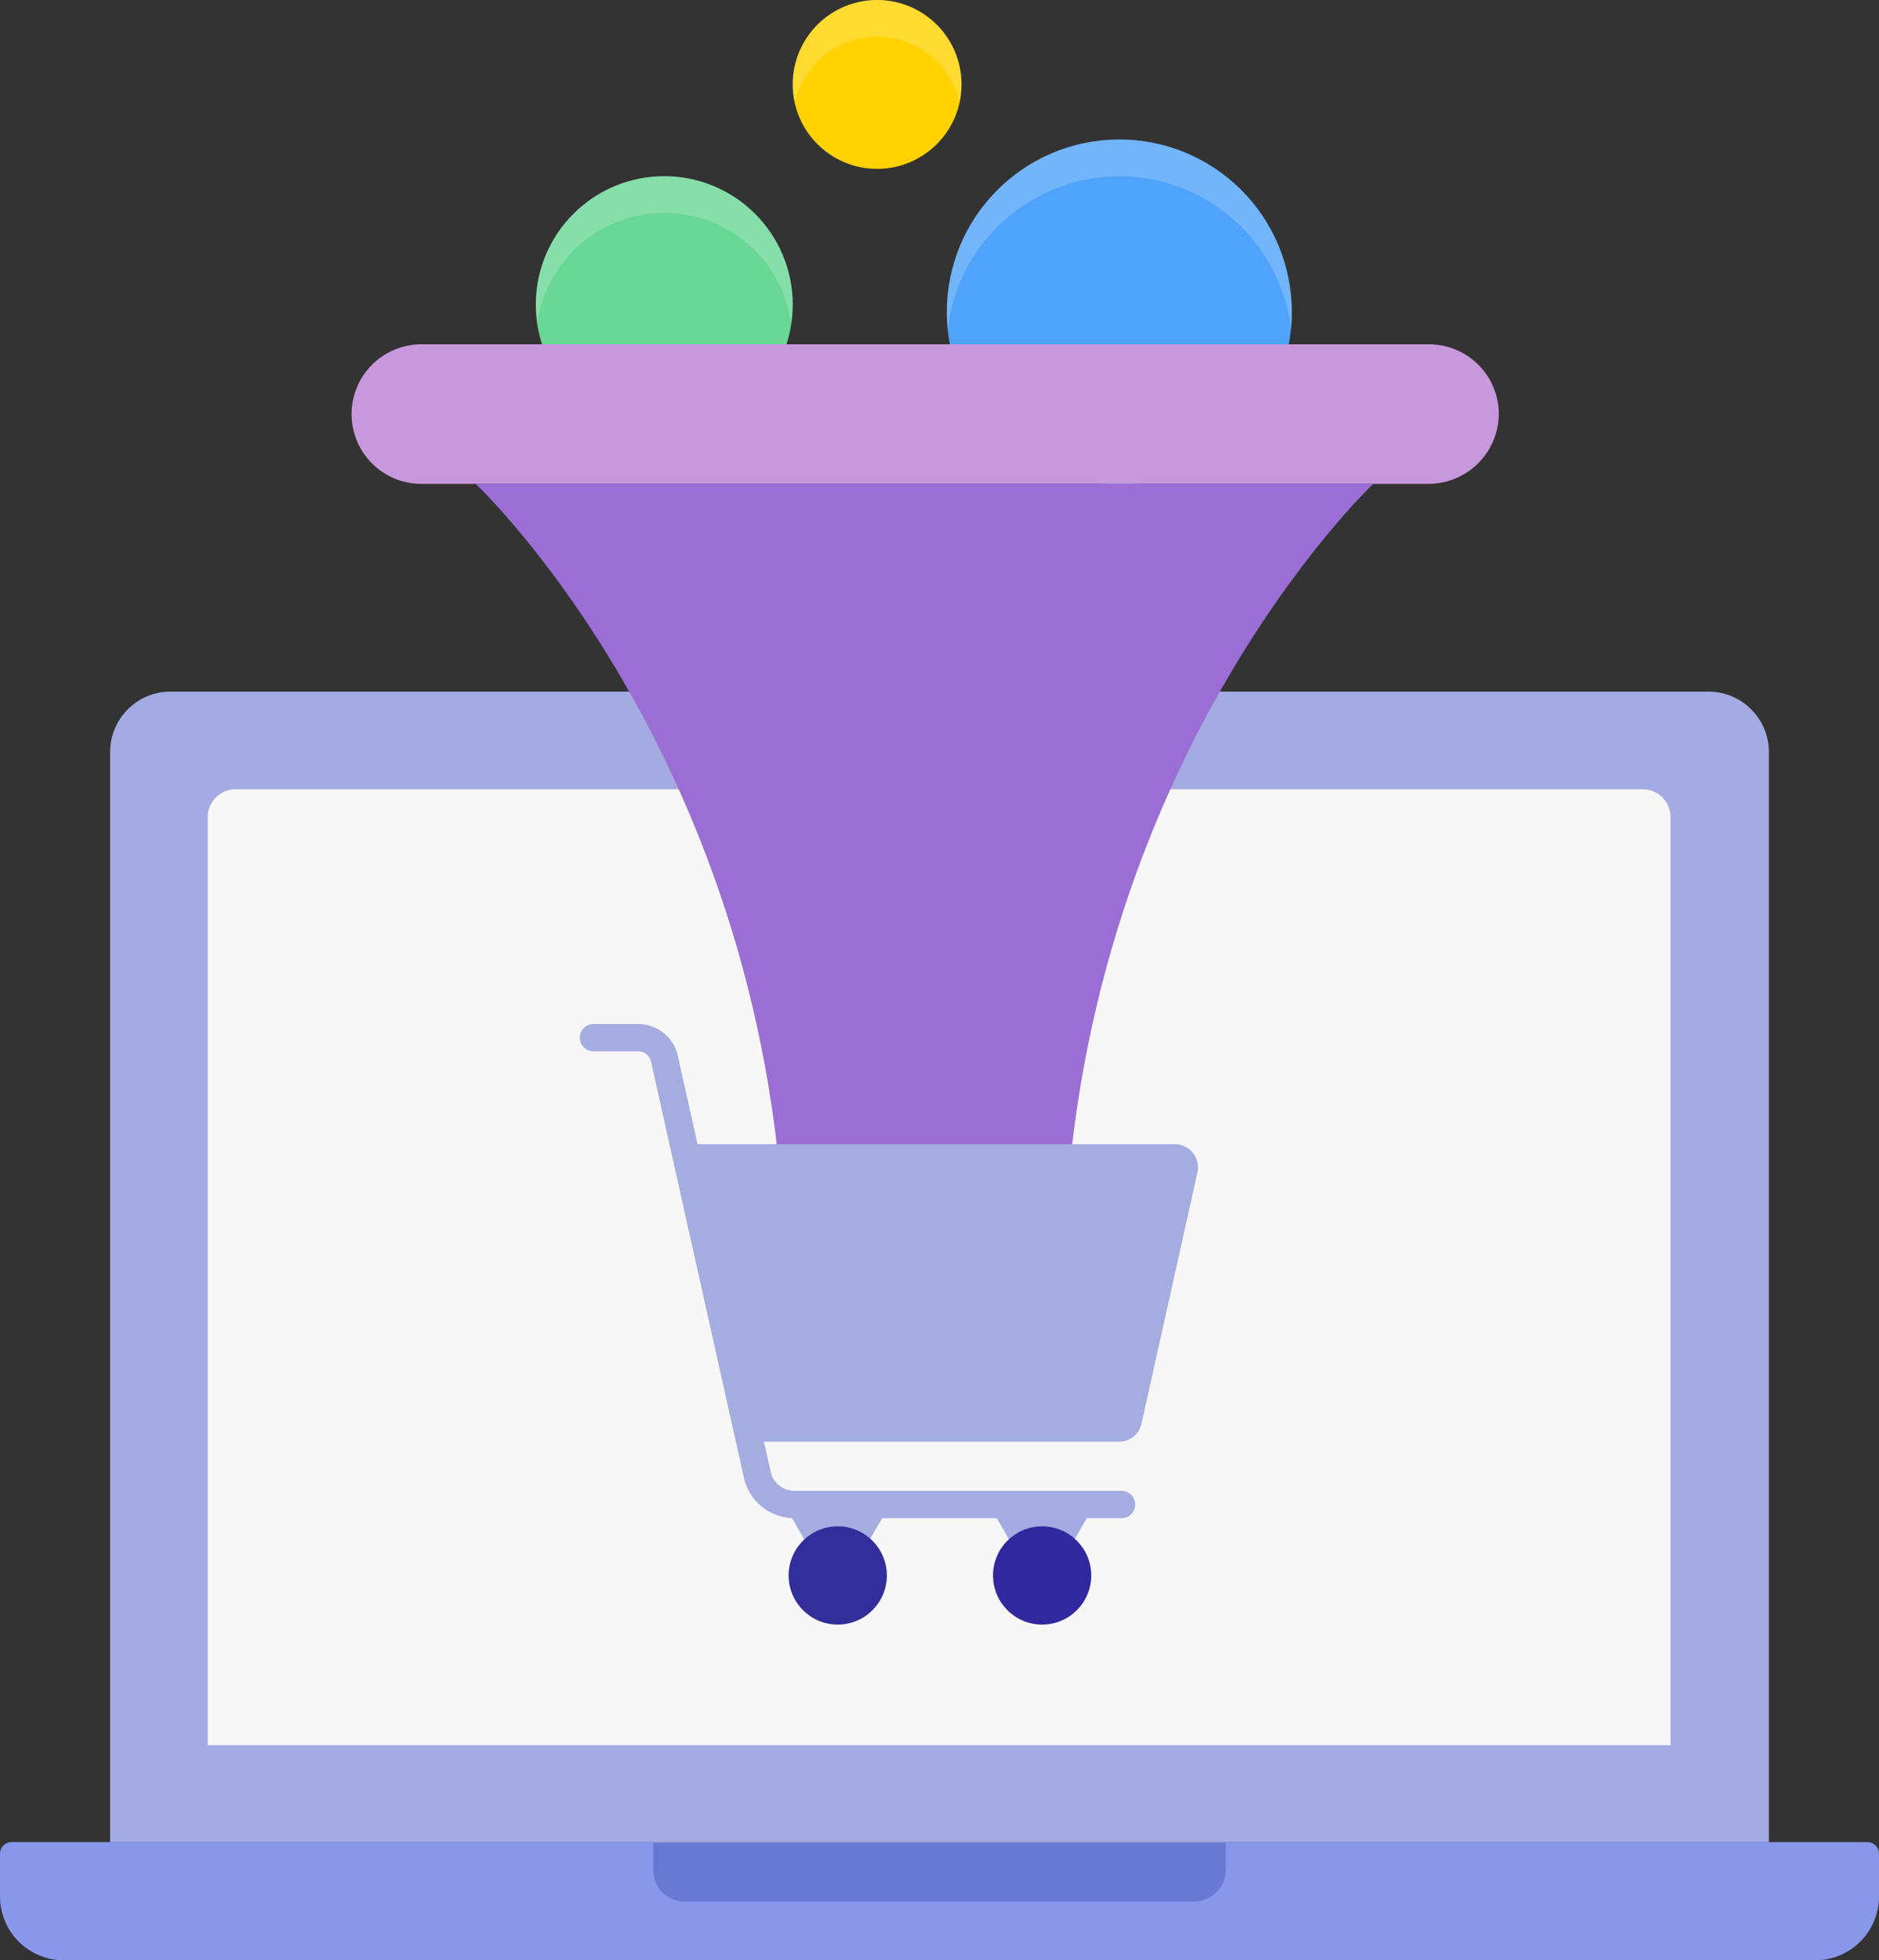
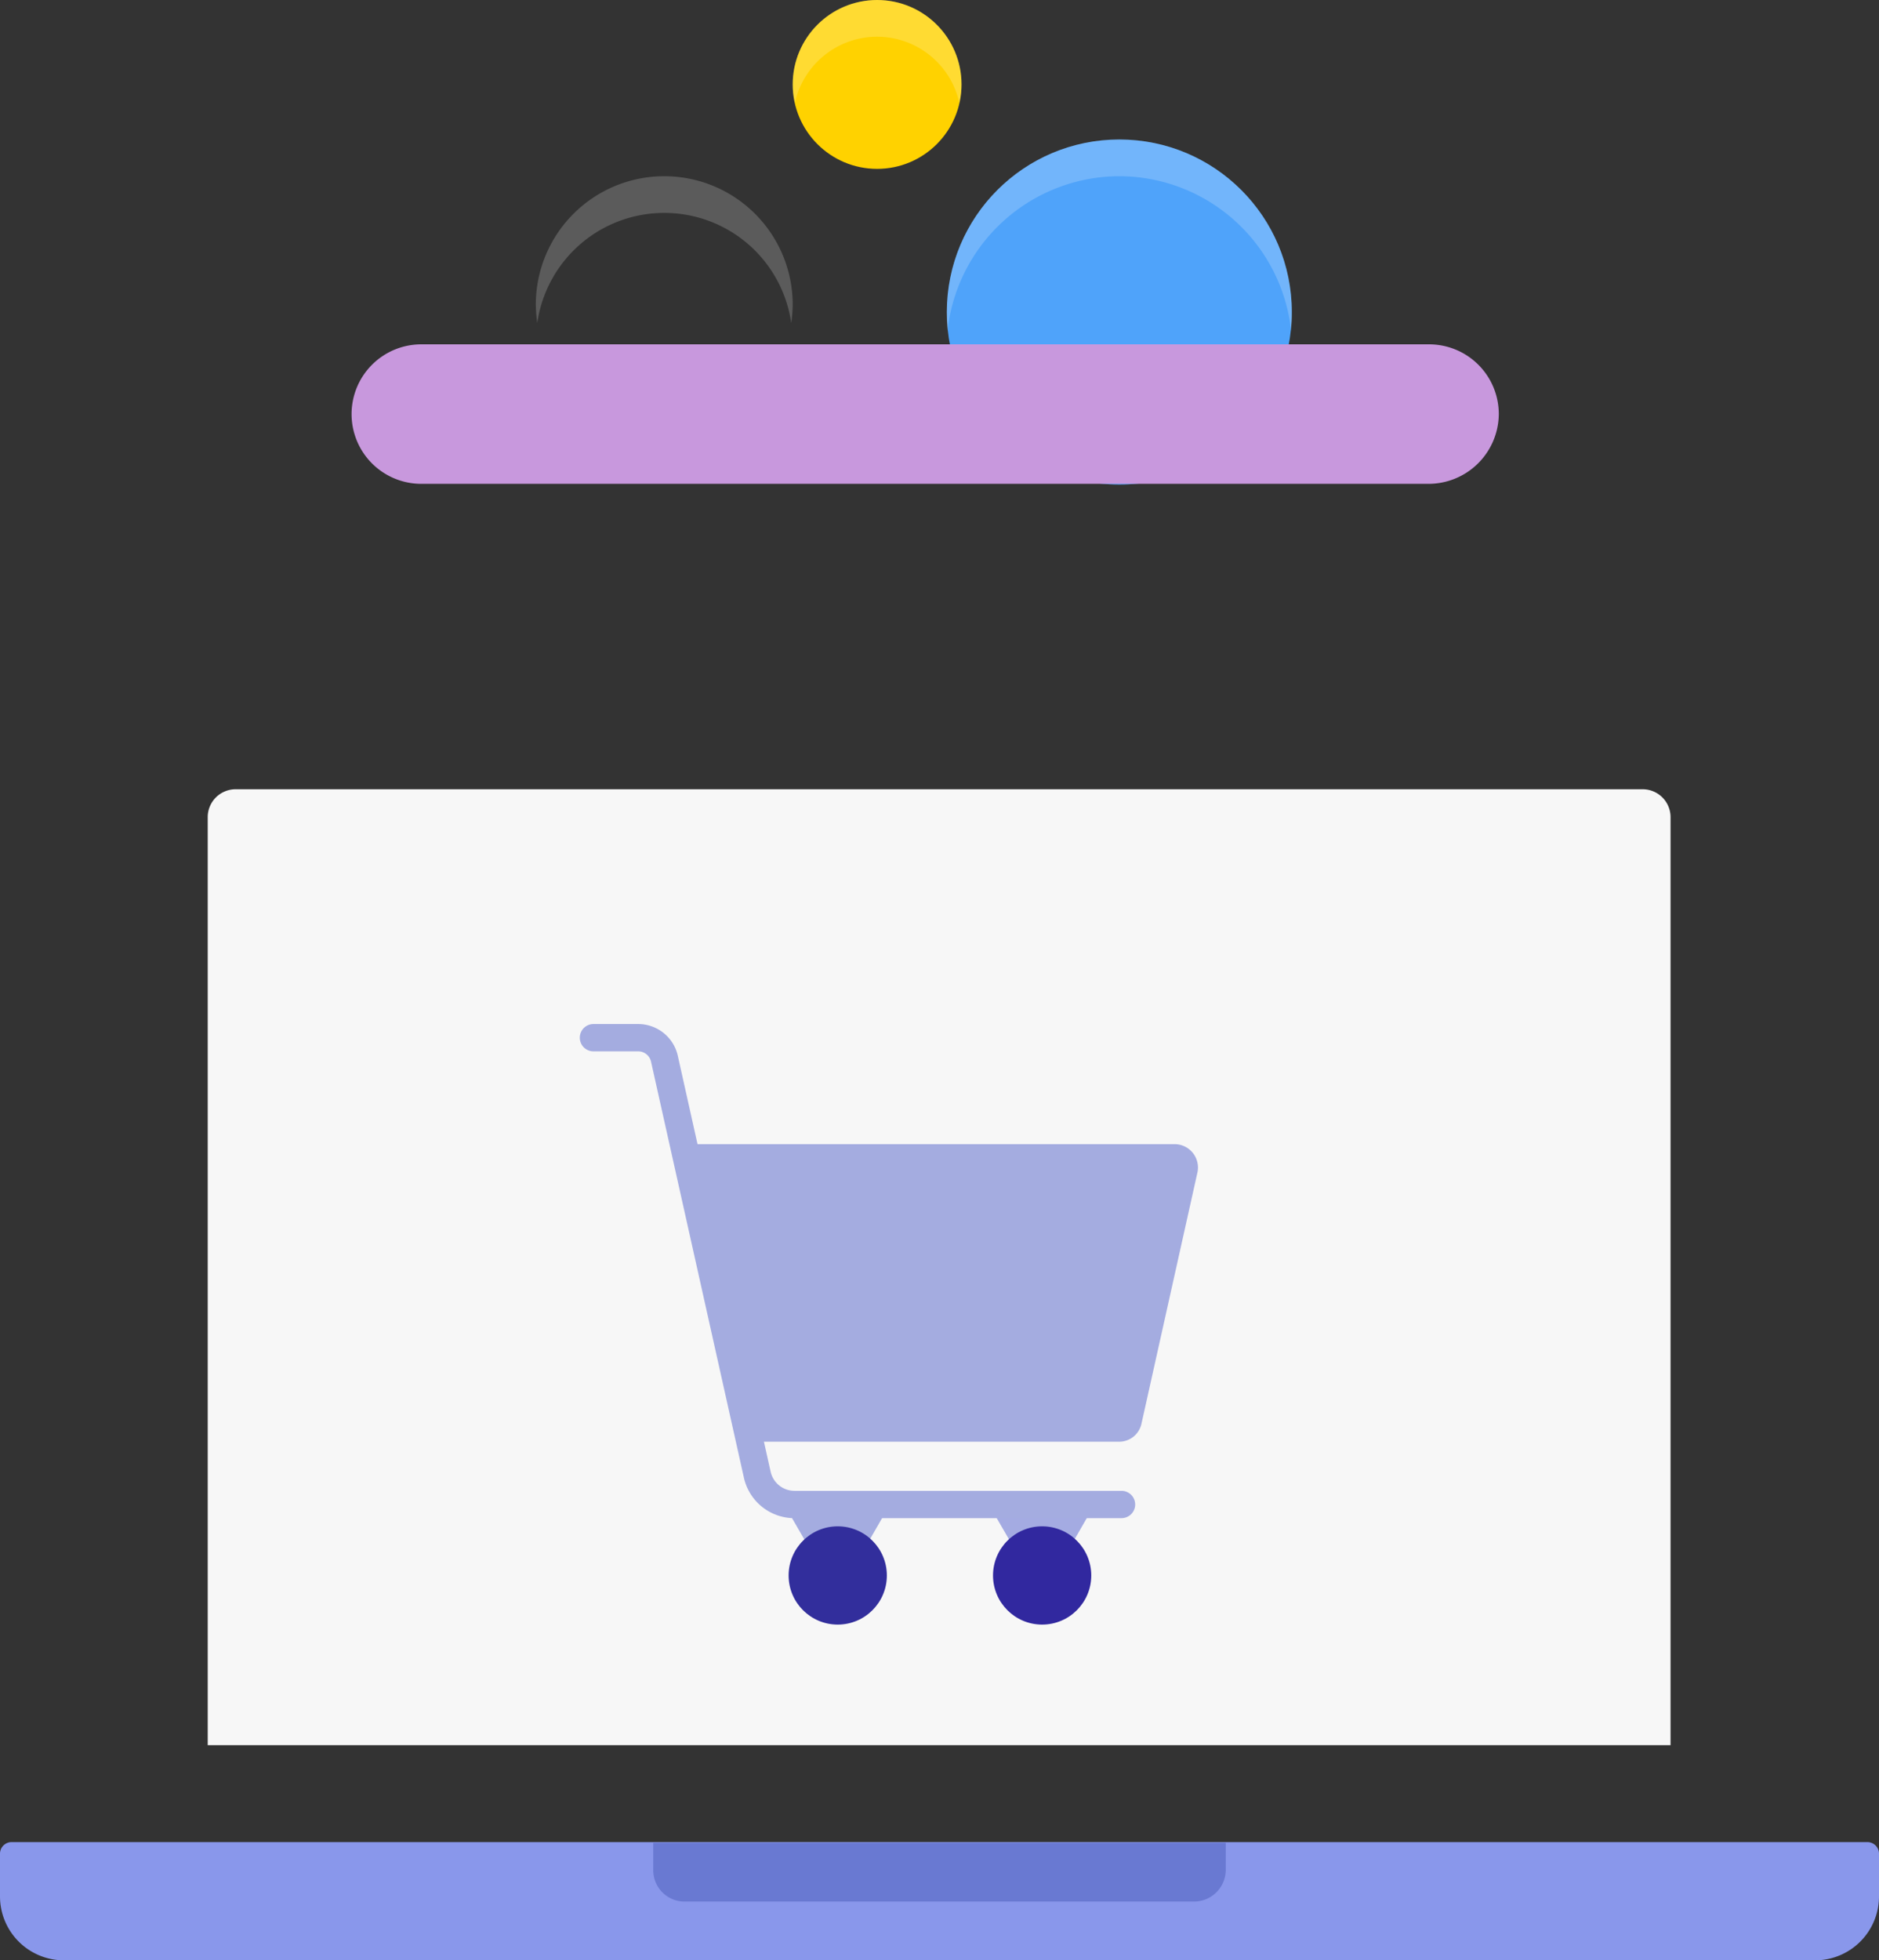
<svg xmlns="http://www.w3.org/2000/svg" width="256" height="267" viewBox="0 0 256 267">
  <rect x="0" y="0" width="256" height="267" fill="#333333" stroke="none" />
  <g id="Group_346" data-name="Group 346" transform="translate(-615 -3492)">
    <g id="Group_316" data-name="Group 316" transform="translate(0 -572)">
-       <circle id="Ellipse_63" data-name="Ellipse 63" cx="17.5" cy="17.5" r="17.5" transform="translate(688 4088)" fill="#69d796" />
      <circle id="Ellipse_64" data-name="Ellipse 64" cx="23.5" cy="23.5" r="23.5" transform="translate(744 4083)" fill="#4fa3fa" />
      <circle id="Ellipse_65" data-name="Ellipse 65" cx="11.5" cy="11.5" r="11.5" transform="translate(723 4064)" fill="#ffd200" />
      <path id="Path_1097" data-name="Path 1097" d="M90.5,25a17.466,17.466,0,0,1,17.3,15,19.481,19.481,0,0,0,.2-2.5,17.5,17.5,0,0,0-35,0,19.481,19.481,0,0,0,.2,2.5A17.466,17.466,0,0,1,90.5,25Z" transform="translate(615 4068)" fill="#fff" opacity="0.198" />
      <path id="Path_1098" data-name="Path 1098" d="M152.5,18a23.6,23.6,0,0,1,23.4,21,20.9,20.9,0,0,0,.1-2.5,23.5,23.5,0,0,0-47,0,20.9,20.9,0,0,0,.1,2.5A23.6,23.6,0,0,1,152.5,18Z" transform="translate(615 4070)" fill="#fff" opacity="0.198" />
      <path id="Path_1099" data-name="Path 1099" d="M119.5,5a11.483,11.483,0,0,1,11.2,9,10.075,10.075,0,0,0,.3-2.5,11.5,11.5,0,0,0-23,0,10.074,10.074,0,0,0,.3,2.5A11.483,11.483,0,0,1,119.5,5Z" transform="translate(615 4064)" fill="#fff" opacity="0.196" />
-       <path id="XMLID_2_" d="M241,239.9H15V91.4a8.237,8.237,0,0,1,8.2-8.2H232.8a8.237,8.237,0,0,1,8.2,8.2Z" transform="translate(615 4075)" fill="#a4abe2" />
      <path id="XMLID_1_" d="M28.3,226.7V100.3a3.8,3.8,0,0,1,3.8-3.8H223.8a3.8,3.8,0,0,1,3.8,3.8V226.7H28.3Z" transform="translate(615 4075)" fill="#f7f7f7" />
      <path id="Path_1100" data-name="Path 1100" d="M247.3,256H8.7A8.706,8.706,0,0,1,0,247.3v-5.8a1.58,1.58,0,0,1,1.6-1.6H254.4a1.58,1.58,0,0,1,1.6,1.6v5.8A8.706,8.706,0,0,1,247.3,256Z" transform="translate(615 4075)" fill="#8997eb" />
      <path id="Path_1102" data-name="Path 1102" d="M162.7,248H93.3a4.268,4.268,0,0,1-4.3-4.3V240h78v3.7A4.332,4.332,0,0,1,162.7,248Z" transform="translate(615 4075)" fill="#6979d2" />
      <path id="Path_1103" data-name="Path 1103" d="M194.6,54.9H57.4a9.5,9.5,0,0,1-9.5-9.5h0a9.5,9.5,0,0,1,9.5-9.5H194.7a9.5,9.5,0,0,1,9.5,9.5h0A9.581,9.581,0,0,1,194.6,54.9Z" transform="translate(615 4075)" fill="#c898dd" />
-       <path id="Path_1105" data-name="Path 1105" d="M126,54.9H64.8S107,94.5,107,165h37.9c0-70.4,42.2-110.1,42.2-110.1Z" transform="translate(615 4075)" fill="#9b6ed6" />
      <path id="Path_1087" data-name="Path 1087" d="M99.949,142.373l7.622-34.206a3.182,3.182,0,0,0-3.086-3.867H37.3l9.035,40.527H96.863A3.114,3.114,0,0,0,99.949,142.373Z" transform="translate(670.568 4115.538)" fill="#a4ace0" />
      <path id="Path_1089" data-name="Path 1089" d="M83.181,250.677,89.725,239.3H76.6Z" transform="translate(645.88 4030.731)" fill="#a4ace0" />
      <path id="Path_1090" data-name="Path 1090" d="M158.181,250.677l6.544-11.377H151.6Z" transform="translate(598.766 4030.731)" fill="#a4abe2" />
      <circle id="Ellipse_59" data-name="Ellipse 59" cx="6.692" cy="6.692" r="6.692" transform="translate(722.443 4271.89)" fill="#322e9c" />
      <circle id="Ellipse_60" data-name="Ellipse 60" cx="6.692" cy="6.692" r="6.692" transform="translate(750.291 4271.89)" fill="#31289f" />
      <path id="Path_1093" data-name="Path 1093" d="M73.8,127.6H29.261a7.044,7.044,0,0,1-6.916-5.54L9.7,65.431a1.791,1.791,0,0,0-1.747-1.413h-6.1a1.859,1.859,0,0,1,0-3.718h6.1a5.527,5.527,0,0,1,5.391,4.313l12.641,56.626a3.339,3.339,0,0,0,3.272,2.64H73.8a1.859,1.859,0,0,1,0,3.718Z" transform="translate(694 4143.178)" fill="#a4ace0" />
    </g>
  </g>
</svg>